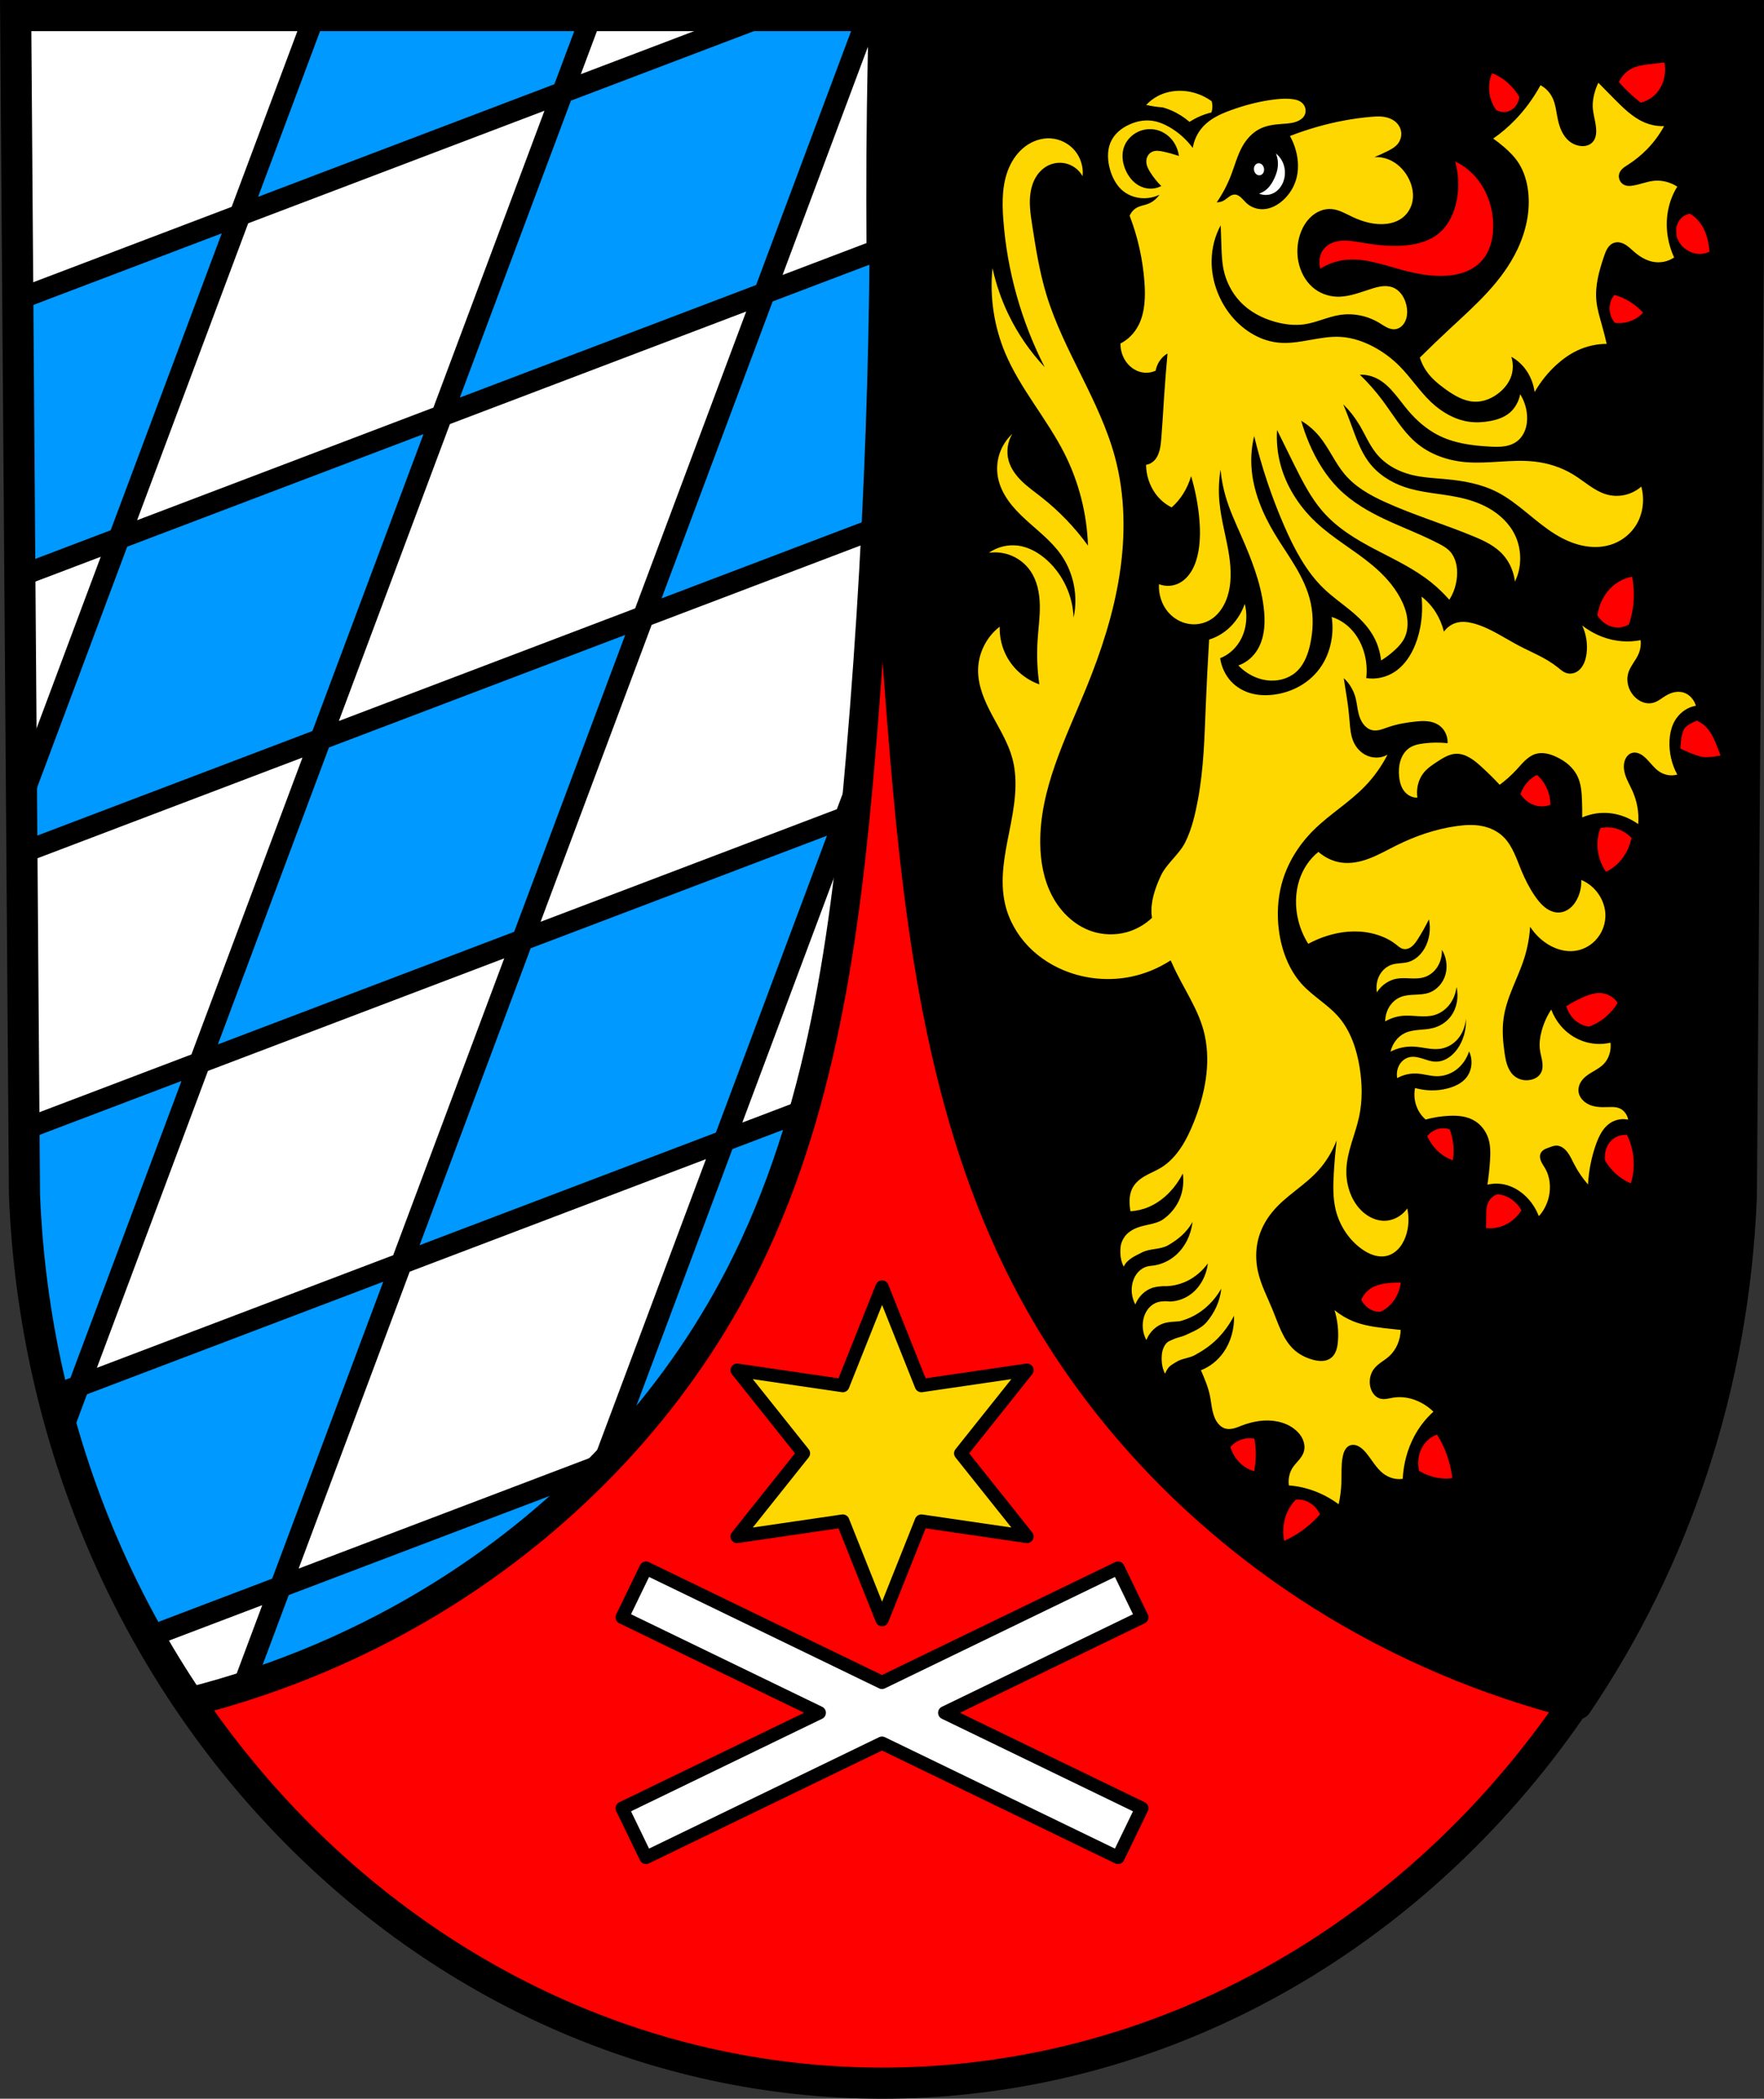
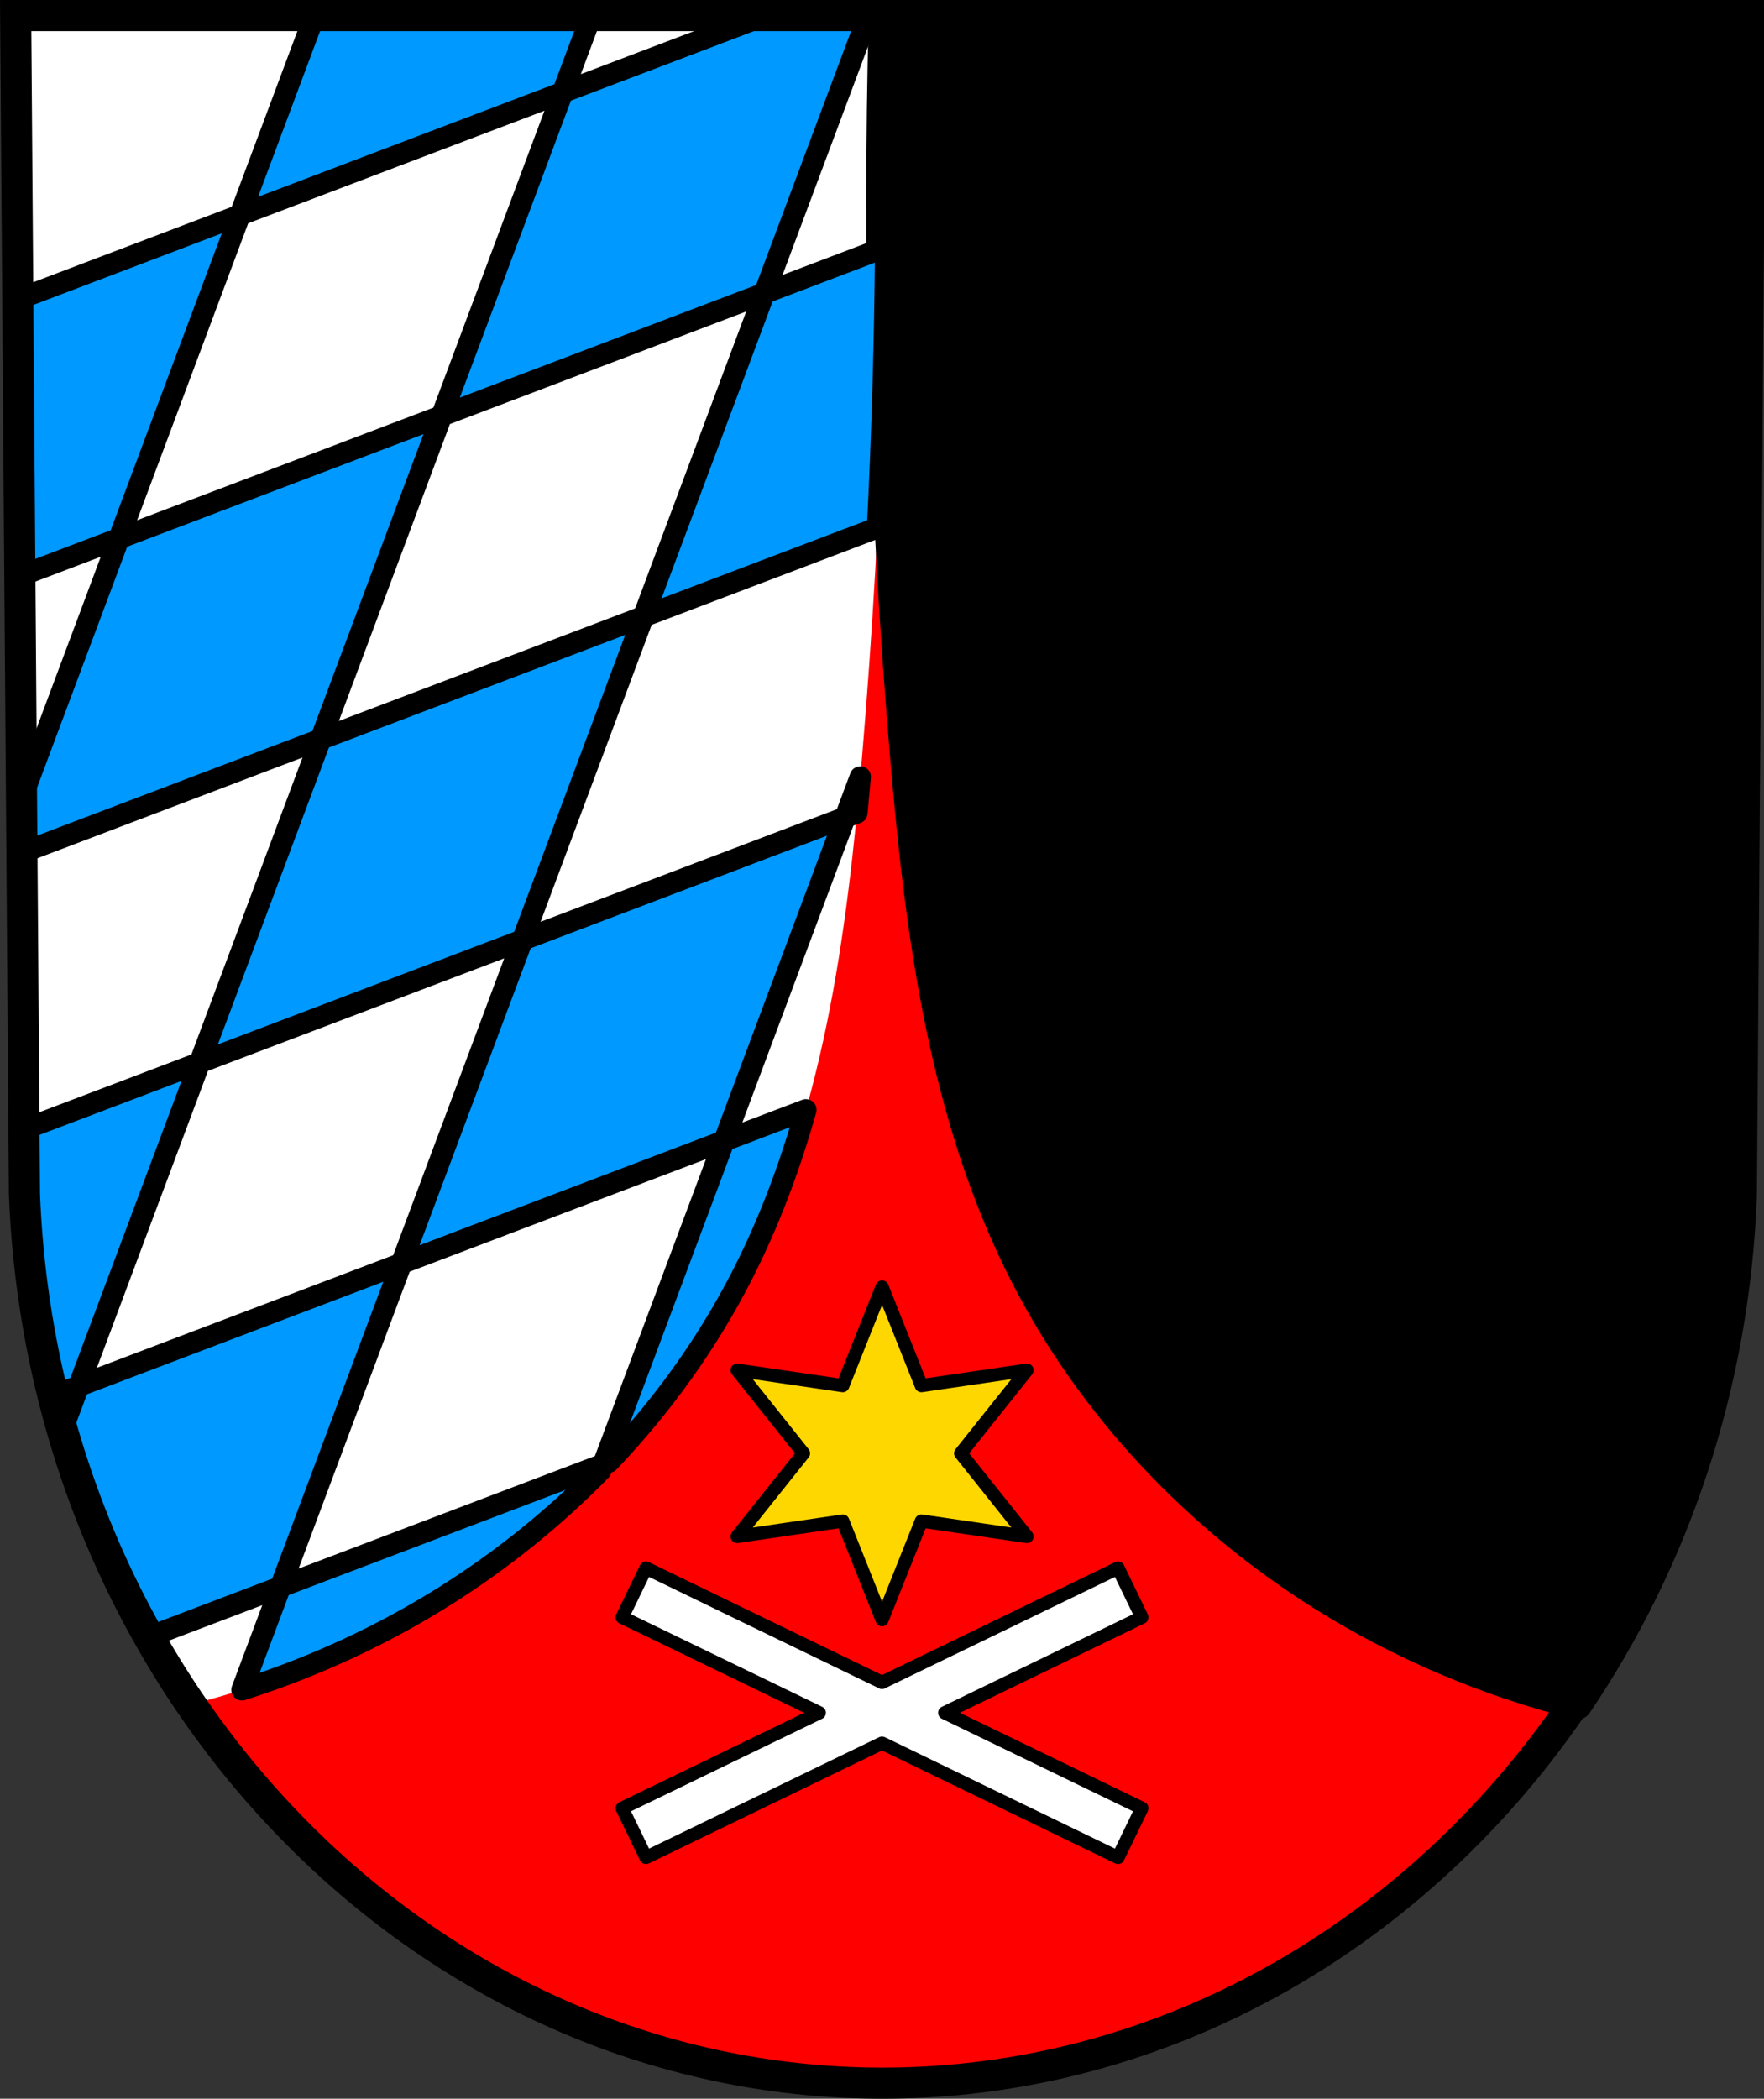
<svg xmlns="http://www.w3.org/2000/svg" xmlns:ns1="http://www.inkscape.org/namespaces/inkscape" xmlns:ns2="http://sodipodi.sourceforge.net/DTD/sodipodi-0.dtd" width="176.001mm" height="209.344mm" viewBox="0 0 176.001 209.344" version="1.1" id="svg5330" ns1:version="0.92.4 (5da689c313, 2019-01-14)" ns2:docname="DEU Einselthum COA.svg">
  <rect x="0" y="0" width="176.001" height="209.344" fill="#333333" stroke="none" />
  <defs id="defs5324">
    <ns1:path-effect effect="spiro" id="path-effect1231" is_visible="true" />
    <ns1:path-effect effect="spiro" id="path-effect1178" is_visible="true" />
    <ns1:path-effect effect="spiro" id="path-effect6113" is_visible="true" />
    <ns1:path-effect effect="spiro" id="path-effect6113-4" is_visible="true" />
  </defs>
  <ns2:namedview id="base" pagecolor="#ffffff" bordercolor="#666666" borderopacity="1.0" ns1:pageopacity="0.0" ns1:pageshadow="2" ns1:zoom="0.69260144" ns1:cx="332.59956" ns1:cy="395.60992" ns1:document-units="mm" ns1:current-layer="layer1" showgrid="false" ns1:window-width="1366" ns1:window-height="745" ns1:window-x="-8" ns1:window-y="-8" ns1:window-maximized="1" fit-margin-top="0" fit-margin-left="0" fit-margin-right="0" fit-margin-bottom="0" ns1:snap-midpoints="true" ns1:snap-smooth-nodes="true" ns1:snap-object-midpoints="true" ns1:snap-center="true" ns1:snap-nodes="false" />
  <g ns1:label="Ebene 1" ns1:groupmode="layer" id="layer1" transform="translate(-1.089,-6.321)">
    <path style="fill:#ff0000;fill-opacity:1;fill-rule:evenodd;stroke:none;stroke-width:3.104;stroke-opacity:1" ns1:connector-curvature="0" d="m 175.526,7.874 -0.877,117.581 c -1.913,49.459 -39.716,88.631 -85.56,88.658 C 43.287,214.052 5.47,174.867 3.53,125.454 L 2.653,7.874 H 89.087 Z" id="path10563-0-6-7-3-3" ns2:nodetypes="ccccccc" />
    <path style="fill:#ffffff;stroke:none;stroke-width:11;stroke-linecap:round;stroke-linejoin:round;stroke-miterlimit:4;stroke-dasharray:none;stroke-opacity:1" d="M 5.91 5.867 L 9.225 450.266 C 12.033 521.792 34.749 587.635 71.416 641.686 C 105.497 633.091 138.245 619.201 167.975 600.447 C 214.693 570.978 254.056 529.481 279.26 480.33 C 309.989 420.402 318.88 351.901 324.574 284.795 C 332.443 192.065 335.122 98.896 332.592 5.867 L 5.91 5.867 z " transform="matrix(0.265,0,0,0.265,1.089,6.321)" id="path6111" />
    <path style="fill:#000000;stroke:#000000;stroke-width:11;stroke-linecap:round;stroke-linejoin:round;stroke-miterlimit:4;stroke-dasharray:none;stroke-opacity:1" d="M 332.592 5.867 C 330.062 98.896 332.739 192.065 340.607 284.795 C 346.302 351.901 355.194 420.402 385.924 480.33 C 411.127 529.481 450.491 570.978 497.209 600.447 C 526.983 619.228 559.783 633.133 593.918 641.725 C 630.54 587.678 653.206 521.829 655.975 450.266 L 659.289 5.867 L 332.592 5.867 z " transform="matrix(0.265,0,0,0.265,1.089,6.321)" id="path6111-1" />
    <path style="fill:#ffffff;fill-opacity:1;stroke:#000000;stroke-width:1.323;stroke-linecap:round;stroke-linejoin:round;stroke-miterlimit:4;stroke-dasharray:none;stroke-opacity:1;paint-order:markers fill stroke" d="m 65.541,162.735 -2.377,4.91 19.667,9.522 -19.667,9.522 2.377,4.909 23.548,-11.401 23.548,11.401 2.377,-4.909 -19.667,-9.522 19.667,-9.522 -2.377,-4.91 -23.548,11.401 z" id="rect878" ns1:connector-curvature="0" />
    <path ns2:type="star" style="fill:#ffd700;fill-opacity:1;stroke:#000000;stroke-width:0.632;stroke-linecap:round;stroke-linejoin:round;stroke-miterlimit:4;stroke-dasharray:none;stroke-opacity:1;paint-order:markers fill stroke" id="path898" ns2:sides="6" ns2:cx="-102.53426" ns2:cy="151.52359" ns2:r1="7.9503021" ns2:r2="3.7366419" ns2:arg1="0" ns2:arg2="0.52359878" ns1:flatsided="false" ns1:rounded="0" ns1:randomized="0" d="m -94.584,151.524 -4.714,1.868 0.739,5.017 -3.975,-3.149 -3.975,3.149 0.739,-5.017 -4.714,-1.868 4.714,-1.868 -0.739,-5.017 3.975,3.149 3.975,-3.149 -0.739,5.017 z" ns1:transform-center-x="-1.4296853e-05" ns1:transform-center-y="-1.3397062e-05" transform="matrix(0,2.087,-2.1,0,407.297,365.276)" />
    <path style="fill:#0099ff;stroke:#000000;stroke-width:8;stroke-linecap:round;stroke-linejoin:round;stroke-miterlimit:4;stroke-dasharray:none;stroke-opacity:1;fill-opacity:1" d="M 118.43 5.867 L 90.332 80.959 L 211.838 34.801 L 166.285 156.533 L 287.793 110.377 L 326.898 5.867 L 288 5.867 L 211.838 34.799 L 222.664 5.867 L 118.43 5.867 z M 287.793 110.377 L 242.24 232.111 L 330.383 198.629 C 332.145 163.458 333.165 128.251 333.438 93.037 L 287.793 110.377 z M 242.24 232.111 L 120.734 278.27 L 75.184 400.004 L 196.689 353.846 L 242.24 232.111 z M 75.184 400.004 L 9.037 425.131 L 9.225 450.266 C 9.304 452.299 9.406 454.327 9.518 456.352 C 9.546 456.862 9.577 457.371 9.607 457.881 C 9.698 459.414 9.799 460.945 9.908 462.473 C 9.947 463.02 9.984 463.568 10.025 464.115 C 10.174 466.078 10.337 468.037 10.516 469.99 C 10.548 470.339 10.584 470.687 10.617 471.035 C 10.767 472.628 10.928 474.218 11.098 475.805 C 11.168 476.465 11.24 477.124 11.314 477.783 C 11.483 479.279 11.66 480.77 11.846 482.26 C 11.903 482.72 11.956 483.182 12.016 483.643 C 12.253 485.493 12.507 487.337 12.771 489.178 C 12.871 489.873 12.978 490.566 13.082 491.26 C 13.261 492.461 13.446 493.659 13.637 494.855 C 13.765 495.658 13.892 496.46 14.025 497.26 C 14.266 498.706 14.515 500.15 14.771 501.59 C 14.938 502.525 15.11 503.458 15.283 504.391 C 15.507 505.593 15.734 506.793 15.969 507.99 C 16.137 508.849 16.31 509.708 16.484 510.564 C 16.69 511.575 16.901 512.584 17.115 513.592 C 17.304 514.482 17.492 515.372 17.688 516.26 C 18.046 517.889 18.414 519.513 18.793 521.133 C 18.975 521.909 19.165 522.681 19.352 523.455 C 19.512 524.123 19.677 524.789 19.842 525.455 L 29.631 521.736 L 75.184 400.004 z M 166.285 156.533 L 44.779 202.691 L 8.109 300.693 L 8.26 320.994 L 120.734 278.268 L 166.285 156.533 z M 44.779 202.691 L 90.332 80.959 L 6.707 112.725 L 7.484 216.859 L 44.779 202.691 z M 323.9 292.443 L 318.195 307.689 L 322.637 306.002 C 323.078 301.479 323.5 296.96 323.9 292.443 z M 318.195 307.689 L 196.689 353.848 L 151.139 475.582 L 272.645 429.424 L 318.195 307.689 z M 272.645 429.424 L 227.094 551.158 L 229.25 550.34 C 249.124 529.495 266.12 505.956 279.26 480.33 C 289.532 460.297 297.355 439.302 303.443 417.725 L 272.645 429.424 z M 227.094 551.158 L 105.586 597.314 L 91.078 636.086 C 118.083 627.516 144.009 615.564 167.975 600.447 C 189.112 587.114 208.736 571.31 226.232 553.457 L 227.094 551.158 z M 105.586 597.314 L 151.139 475.582 L 29.631 521.738 L 23.336 538.561 C 23.818 540.246 24.311 541.926 24.816 543.6 C 24.836 543.663 24.856 543.727 24.875 543.791 C 25.381 545.463 25.898 547.13 26.426 548.791 C 26.432 548.81 26.437 548.829 26.443 548.848 C 28.506 555.332 30.745 561.726 33.145 568.031 C 33.282 568.391 33.417 568.752 33.555 569.111 C 34.016 570.311 34.484 571.505 34.957 572.697 C 35.207 573.326 35.456 573.955 35.709 574.582 C 36.139 575.649 36.574 576.713 37.014 577.773 C 37.339 578.558 37.668 579.341 37.998 580.123 C 38.392 581.056 38.788 581.989 39.189 582.918 C 39.659 584.003 40.136 585.083 40.615 586.162 C 40.892 586.786 41.163 587.413 41.443 588.035 C 42.241 589.804 43.052 591.566 43.877 593.318 C 43.994 593.567 44.113 593.813 44.23 594.061 C 44.944 595.569 45.667 597.071 46.4 598.566 C 46.632 599.039 46.868 599.509 47.102 599.98 C 47.758 601.304 48.42 602.624 49.092 603.938 C 49.338 604.419 49.586 604.899 49.834 605.379 C 50.509 606.684 51.191 607.983 51.881 609.277 C 52.103 609.695 52.323 610.113 52.547 610.529 C 53.389 612.096 54.243 613.656 55.107 615.207 C 55.179 615.335 55.249 615.464 55.32 615.592 C 55.446 615.817 55.577 616.039 55.703 616.264 L 105.586 597.314 z " transform="matrix(0.265,0,0,0.265,1.089,6.321)" id="path909-9-8" />
-     <path ns1:connector-curvature="0" style="fill:none;stroke:#000000;stroke-width:2.91;stroke-linecap:round;stroke-linejoin:round;stroke-miterlimit:4;stroke-dasharray:none;stroke-opacity:1" d="M 2.653,7.874 3.53,125.454 c 0.743,18.925 6.753,36.346 16.455,50.647 9.017,-2.274 17.682,-5.949 25.548,-10.911 12.361,-7.797 22.776,-18.776 29.444,-31.781 8.131,-15.856 10.483,-33.98 11.989,-51.735 2.082,-24.535 2.791,-49.186 2.121,-73.8 z" id="path6111-9" />
    <g id="g1239" transform="translate(-1.058,-1.058)">
      <g style="stroke-width:0.801" transform="matrix(1.248,0,0,1.248,439.053,-31.731)" id="g1218">
-         <path d="m -230.802,37.191 c 0.473,0.18 0.919,0.456 1.308,0.811 0.337,0.307 0.633,0.672 0.872,1.077 -0.026,0.24 -0.108,0.469 -0.236,0.661 -0.127,0.192 -0.3,0.345 -0.497,0.44 -0.347,0.169 -0.769,0.149 -1.115,-0.051 -0.266,-0.369 -0.449,-0.811 -0.526,-1.272 -0.094,-0.566 -0.025,-1.157 0.192,-1.666 m 12.107,-0.652 c 0.101,-0.017 0.203,-0.031 0.303,-0.047 0.46,-0.063 0.921,-0.116 1.383,-0.159 0.125,0.699 0.003,1.441 -0.337,2.027 -0.352,0.609 -0.932,1.042 -1.576,1.177 -0.279,-0.217 -0.55,-0.448 -0.812,-0.691 -0.324,-0.3 -0.634,-0.619 -0.928,-0.955 0.239,-0.488 0.626,-0.88 1.085,-1.1 0.279,-0.133 0.578,-0.203 0.882,-0.253 m -15.052,7.711 c 0.767,0.354 1.454,0.936 1.97,1.666 0.67,0.949 1.042,2.142 1.073,3.33 0.025,0.973 -0.187,1.971 -0.733,2.709 -0.348,0.47 -0.819,0.816 -1.33,1.042 -0.511,0.226 -1.062,0.335 -1.615,0.376 -1.199,0.089 -2.411,-0.135 -3.591,-0.454 -1.538,-0.416 -3.098,-1 -4.65,-0.797 -0.671,0.088 -1.322,0.325 -1.903,0.692 -0.151,-0.482 -0.082,-1.034 0.178,-1.438 0.16,-0.248 0.386,-0.438 0.635,-0.565 0.25,-0.128 0.524,-0.195 0.8,-0.223 0.609,-0.062 1.226,0.062 1.836,0.164 1.145,0.193 2.306,0.311 3.449,0.195 0.991,-0.101 1.995,-0.397 2.743,-1.105 0.666,-0.63 1.081,-1.548 1.267,-2.511 0.194,-1.008 0.149,-2.08 -0.13,-3.082 m 18.779,4.174 c 0.434,0.261 0.805,0.658 1.057,1.132 0.159,0.299 0.27,0.627 0.351,0.96 0.074,0.307 0.124,0.621 0.146,0.936 -0.326,0.161 -0.7,0.224 -1.056,0.165 -0.394,-0.066 -0.783,-0.276 -1.094,-0.562 -0.2,-0.184 -0.455,-0.705 -0.455,-0.705 0,0 -0.101,-0.58 -0.04,-0.854 0.061,-0.276 0.203,-0.54 0.393,-0.726 0.19,-0.187 0.438,-0.312 0.696,-0.346 m -6.045,6.49 c 0.341,0.092 0.675,0.227 0.992,0.399 0.478,0.26 0.92,0.607 1.301,1.024 -0.287,0.297 -0.632,0.525 -1.006,0.664 -0.399,0.149 -0.832,0.197 -1.255,0.14 -0.283,-0.329 -0.438,-0.789 -0.417,-1.235 0.018,-0.371 0.156,-0.729 0.384,-0.992 m 1.419,22.522 c 0.109,0.571 0.152,1.155 0.129,1.732 -0.029,0.714 -0.159,1.418 -0.385,2.078 -0.387,0.234 -0.854,0.307 -1.294,0.202 -0.492,-0.117 -0.945,-0.456 -1.233,-0.923 0.132,-0.907 0.566,-1.743 1.201,-2.312 0.452,-0.406 1.003,-0.676 1.583,-0.778 m 5.177,11.505 c 0,0 0.39,0.197 0.558,0.344 0.225,0.197 0.423,0.441 0.584,0.705 0.325,0.534 0.746,1.742 0.746,1.742 0,0 -0.934,0.179 -1.403,0.113 -0.627,-0.089 -1.81,-0.674 -1.81,-0.674 0,0 0.033,-1.156 0.319,-1.59 0.228,-0.346 1.005,-0.642 1.005,-0.642 m -12.783,4.339 c 0.373,0.328 0.671,0.762 0.857,1.247 0.138,0.36 0.215,0.746 0.225,1.133 -0.466,0.19 -1.002,0.177 -1.473,-0.035 -0.368,-0.166 -0.696,-0.451 -0.932,-0.811 0.153,-0.435 0.404,-0.824 0.724,-1.122 0.18,-0.168 0.382,-0.307 0.598,-0.412 m 5.336,4.206 c 0.271,-0.033 0.548,-0.02 0.819,0.038 0.517,0.11 1.01,0.388 1.402,0.79 -0.113,0.536 -0.325,1.043 -0.621,1.478 -0.366,0.538 -0.858,0.966 -1.417,1.231 -0.389,-0.548 -0.629,-1.225 -0.678,-1.912 -0.038,-0.54 0.04,-1.085 0.227,-1.576 0.089,-0.021 0.178,-0.037 0.269,-0.047 m -0.618,13.243 c 0.226,-0.028 0.456,-0.023 0.68,0.03 0.411,0.099 0.792,0.366 1.054,0.738 -0.265,0.43 -0.591,0.812 -0.963,1.128 -0.396,0.336 -0.845,0.598 -1.321,0.77 -0.418,-0.043 -0.827,-0.232 -1.156,-0.534 -0.311,-0.286 -0.549,-0.673 -0.675,-1.098 0.419,-0.26 0.853,-0.491 1.3,-0.691 0.278,-0.125 0.562,-0.24 0.858,-0.305 0.074,-0.016 0.149,-0.029 0.224,-0.039 m -12.512,10.82 c 0.267,-0.05 0.545,-0.032 0.809,0.056 0.146,0.383 0.243,0.787 0.287,1.196 0.047,0.429 0.035,0.863 -0.034,1.284 -0.399,-0.139 -0.778,-0.363 -1.108,-0.654 -0.391,-0.345 -0.714,-0.787 -0.938,-1.282 0.194,-0.24 0.445,-0.423 0.722,-0.527 0.085,-0.032 0.173,-0.056 0.262,-0.072 m 14.615,0.513 c 0.124,-0.019 0.251,-0.018 0.376,-0.002 0.246,0.504 0.412,1.054 0.487,1.615 0.102,0.758 0.038,1.536 -0.185,2.247 -0.353,-0.148 -0.69,-0.349 -0.998,-0.596 -0.416,-0.334 -0.778,-0.751 -1.063,-1.225 -0.074,-0.539 0.079,-1.102 0.404,-1.492 0.253,-0.303 0.606,-0.497 0.979,-0.548 m -9.978,4.736 c 0.385,0.029 0.767,0.165 1.101,0.392 0.326,0.221 0.606,0.529 0.809,0.889 -0.271,0.427 -0.632,0.781 -1.046,1.028 -0.537,0.321 -1.165,0.459 -1.782,0.392 0.01,-0.326 0.015,-0.653 0.014,-0.98 -3e-4,-0.283 -0.004,-0.571 0.07,-0.838 0.118,-0.429 0.443,-0.773 0.834,-0.882 m -8.969,7.132 c 0.407,-0.063 0.82,-0.085 1.233,-0.073 -0.064,0.491 -0.237,0.961 -0.499,1.355 -0.287,0.431 -0.68,0.77 -1.127,0.973 -0.352,0.019 -0.713,-0.096 -1.01,-0.32 -0.216,-0.163 -0.397,-0.383 -0.526,-0.636 0.172,-0.384 0.446,-0.708 0.78,-0.92 0.347,-0.22 0.749,-0.319 1.15,-0.379 m -11.109,12.379 c 0.213,-0.026 0.429,-0.018 0.641,0.025 0.066,0.377 0.102,0.759 0.107,1.14 0.007,0.491 -0.036,0.98 -0.128,1.456 -0.416,-0.113 -0.81,-0.342 -1.135,-0.661 -0.35,-0.343 -0.618,-0.788 -0.768,-1.276 0.29,-0.324 0.666,-0.55 1.072,-0.646 0.069,-0.016 0.14,-0.029 0.211,-0.038 m 15.238,-0.301 c 0.208,0.328 0.392,0.672 0.552,1.031 0.344,0.771 0.571,1.602 0.667,2.448 -0.414,0.051 -0.837,0.036 -1.251,-0.043 -0.486,-0.093 -0.961,-0.277 -1.4,-0.54 -0.13,-0.553 -0.083,-1.15 0.132,-1.656 0.252,-0.593 0.733,-1.052 1.299,-1.24 m -11.278,5.191 c 0.47,-0.047 0.96,0.108 1.347,0.428 0.239,0.197 0.439,0.455 0.579,0.747 -0.432,0.491 -0.913,0.928 -1.432,1.3 -0.453,0.324 -0.934,0.601 -1.436,0.823 -0.124,-0.63 -0.091,-1.291 0.096,-1.89 0.169,-0.542 0.463,-1.031 0.846,-1.408" id="path8582-4" ns1:connector-curvature="0" style="fill:#ff0000;fill-rule:evenodd;stroke-width:0.226" />
-         <path d="m -248.08,43.61 c 0.314,0.242 0.551,0.609 0.656,1.014 0.102,0.39 0.082,0.812 -0.046,1.184 -0.137,0.399 -0.402,0.741 -0.743,0.934 -0.368,0.208 -0.819,0.234 -1.216,0.07 0.259,-0.082 0.499,-0.229 0.698,-0.428 0.217,-0.217 0.383,-0.49 0.518,-0.779 0.146,-0.311 0.26,-0.648 0.288,-1.002 0.026,-0.336 -0.028,-0.681 -0.155,-0.993 m -1.425,0.781 a 0.483,0.404 81.089 0 1 0.474,0.415 0.483,0.404 81.089 0 1 -0.325,0.539 0.483,0.404 81.089 0 1 -0.474,-0.415 0.483,0.404 81.089 0 1 0.324,-0.539" id="path8584-4" ns1:connector-curvature="0" style="fill:#ffffff;fill-rule:evenodd;stroke-width:0.226" />
-         <path id="path8586-9" transform="matrix(0.212,0,0,0.212,-350.924,30.49)" d="m 606.703,35.189 c -0.636,1.328 -1.147,2.732 -1.523,4.188 -0.401,1.55 -0.648,3.166 -0.592,4.795 0.093,2.722 1.023,5.363 1.264,8.08 0.075,0.851 0.083,1.712 -0.051,2.545 -0.134,0.832 -0.412,1.638 -0.869,2.301 -0.564,0.819 -1.384,1.393 -2.275,1.697 -0.891,0.303 -1.853,0.348 -2.791,0.225 -1.554,-0.203 -3.076,-0.874 -4.33,-1.957 -1.115,-0.963 -2.003,-2.236 -2.668,-3.619 -0.664,-1.384 -1.111,-2.878 -1.436,-4.395 -0.574,-2.684 -0.786,-5.502 -1.918,-7.977 -0.985,-2.154 -2.654,-3.928 -4.627,-4.922 l -0.004,0.002 c -2.659,4.873 -5.925,9.317 -9.68,13.174 -2.509,2.58 -5.238,4.896 -8.141,6.914 1.448,1.021 2.852,2.121 4.205,3.295 2.045,1.773 3.994,3.74 5.482,6.104 1.93,3.065 3.018,6.703 3.465,10.369 0.928,7.574 -0.827,15.238 -3.957,21.877 -5.835,12.38 -16.033,21.225 -25.639,30.154 -3.795,3.528 -7.539,7.124 -11.229,10.785 0.573,1.816 1.41,3.534 2.469,5.068 1.861,2.699 4.357,4.769 6.908,6.633 3.308,2.419 6.935,4.615 10.828,4.896 3.742,0.271 7.422,-1.304 10.295,-3.867 1.797,-1.603 3.34,-3.646 4.078,-6.094 0.667,-2.212 0.638,-4.698 -0.08,-6.945 2.427,1.315 4.559,3.344 6.109,5.818 1.399,2.232 2.326,4.82 2.68,7.482 2.251,-3.904 5.051,-7.4 8.277,-10.324 2.393,-2.169 5.031,-4.031 7.885,-5.371 3.455,-1.622 7.22,-2.468 11.016,-2.473 -0.528,-2.306 -1.108,-4.598 -1.744,-6.875 -0.869,-3.113 -1.846,-6.226 -2.148,-9.447 -0.532,-5.653 1.04,-11.184 2.797,-16.426 0.326,-0.972 0.662,-1.945 1.143,-2.828 0.48,-0.883 1.116,-1.68 1.934,-2.168 0.68,-0.407 1.465,-0.588 2.248,-0.564 0.783,0.025 1.563,0.247 2.287,0.607 1.49,0.741 2.713,2.025 4.014,3.137 2.055,1.756 4.415,3.138 6.938,3.621 2.748,0.527 5.622,-0.06 7.965,-1.623 -1.159,-2.488 -1.974,-5.163 -2.408,-7.9 -0.494,-3.126 -0.493,-6.332 0.037,-9.41 0.583,-3.384 1.805,-6.606 3.562,-9.398 -2.644,-1.713 -5.741,-2.499 -8.73,-2.213 -2.703,0.258 -5.261,1.358 -7.938,1.805 -0.598,0.099 -1.207,0.168 -1.814,0.127 -0.608,-0.039 -1.22,-0.192 -1.768,-0.508 -0.593,-0.343 -1.101,-0.883 -1.42,-1.537 -0.315,-0.655 -0.448,-1.422 -0.33,-2.141 0.146,-0.892 0.647,-1.659 1.256,-2.246 0.608,-0.587 1.325,-1.018 2.023,-1.465 2.671,-1.711 5.185,-3.723 7.439,-6.053 2.443,-2.525 4.572,-5.421 6.32,-8.59 -2.604,0.091 -5.243,-0.431 -7.695,-1.521 -4.31,-1.917 -7.88,-5.476 -11.336,-8.973 -1.93,-1.953 -3.859,-3.91 -5.783,-5.869 z m -157.613,3.043 c -2.913,-0.028 -5.838,0.594 -8.422,1.932 -1.672,0.866 -3.194,2.024 -4.473,3.406 2.067,0.458 4.167,0.762 6.277,0.928 1.048,0.296 2.083,0.656 3.096,1.09 2.489,1.067 4.846,2.544 6.971,4.367 1.259,-0.821 2.58,-1.531 3.945,-2.121 1.394,-0.602 2.837,-1.078 4.307,-1.424 0.453,-1.335 0.485,-2.858 0.09,-4.248 -3.062,-2.24 -6.76,-3.6 -10.543,-3.877 -0.415,-0.03 -0.832,-0.049 -1.248,-0.053 z m 39.344,2.975 c -1.09,0.017 -2.18,0.106 -3.262,0.225 -0.722,0.08 -1.442,0.173 -2.16,0.277 h -0.002 c -5.029,0.733 -9.96,2.068 -14.756,3.799 -2.276,0.821 -4.533,1.735 -6.621,3.012 -2.089,1.275 -4.013,2.93 -5.439,5.051 -1.218,1.811 -2.054,3.944 -2.428,6.193 -2.41,-3.202 -5.396,-5.87 -8.713,-7.789 -2.161,-1.251 -4.484,-2.194 -6.879,-2.477 -2.883,-0.34 -5.784,0.289 -8.422,1.502 -1.489,0.685 -2.915,1.561 -4.148,2.703 -1.234,1.142 -2.273,2.556 -2.934,4.193 -1.25,3.101 -1.044,6.787 -0.086,10.1 0.83,2.868 2.242,5.609 4.342,7.539 1.884,1.733 4.251,2.739 6.643,3.072 2.605,0.362 5.268,-0.052 7.639,-1.191 -1.134,1.613 -2.696,2.839 -4.449,3.494 -1.359,0.508 -2.833,0.681 -4.113,1.389 -1.166,0.644 -2.123,1.728 -2.688,3.037 3.075,7.991 4.971,16.507 5.588,25.088 0.395,5.507 0.212,11.284 -2.156,16.025 -1.545,3.094 -3.989,5.596 -6.889,7.053 -0.035,2.283 0.622,4.598 1.842,6.482 1.22,1.884 2.994,3.326 4.963,4.035 2.116,0.761 4.445,0.665 6.453,-0.262 0.238,-1.212 0.681,-2.365 1.303,-3.379 0.803,-1.312 1.903,-2.388 3.176,-3.109 -0.518,5.662 -0.961,11.335 -1.334,17.018 -0.325,4.972 -0.597,9.949 -1,14.91 -0.125,1.533 -0.262,3.075 -0.645,4.545 -0.383,1.47 -1.025,2.877 -2.029,3.902 -0.844,0.861 -1.932,1.429 -3.08,1.604 0.039,3.877 1.305,7.773 3.525,10.84 1.632,2.256 3.767,4.064 6.143,5.205 1.663,-1.477 3.135,-3.219 4.355,-5.162 1.27,-2.023 2.27,-4.262 2.959,-6.625 1.427,4.778 2.421,9.698 2.959,14.664 0.494,4.562 0.604,9.205 -0.193,13.664 -0.438,2.45 -1.157,4.848 -2.322,6.955 -1.164,2.108 -2.795,3.92 -4.801,4.992 -2.366,1.264 -5.211,1.434 -7.754,0.463 -0.231,3.697 0.989,7.534 3.279,10.322 1.775,2.16 4.152,3.679 6.678,4.375 3.488,0.96 7.263,0.33 10.211,-1.781 2.687,-1.924 4.615,-4.986 5.686,-8.359 1.503,-4.737 1.377,-9.999 0.646,-15.043 -0.998,-6.886 -3.081,-13.598 -3.709,-20.523 -0.371,-4.082 -0.229,-8.207 0.422,-12.207 0.311,3.437 0.957,6.847 1.922,10.156 1.472,5.05 3.672,9.818 5.779,14.602 3.809,8.648 7.39,17.597 8.561,27.053 0.332,2.687 0.467,5.411 0.188,8.082 -0.279,2.672 -0.983,5.294 -2.24,7.553 -1.695,3.047 -4.396,5.355 -7.49,6.4 3.345,3.522 7.863,5.611 12.383,5.725 3.737,0.093 7.531,-1.201 10.193,-4.02 2.471,-2.615 3.81,-6.319 4.59,-10.057 1.029,-4.925 1.193,-10.15 0.129,-15.148 -1.041,-4.887 -3.22,-9.425 -5.715,-13.658 -2.496,-4.233 -5.326,-8.218 -7.855,-12.426 -4.597,-7.645 -8.243,-16.283 -8.789,-25.336 -0.235,-3.9 0.113,-7.82 1.025,-11.551 2.779,11.571 6.557,22.885 11.266,33.725 3.779,8.701 8.287,17.275 14.852,23.641 3.135,3.039 6.67,5.505 10.018,8.242 3.348,2.738 6.574,5.823 8.779,9.74 1.581,2.809 2.597,6 2.945,9.254 1.958,-1.197 3.805,-2.613 5.502,-4.221 1.295,-1.225 2.52,-2.587 3.33,-4.256 1.096,-2.256 1.363,-4.968 1.008,-7.555 -0.355,-2.587 -1.302,-5.064 -2.506,-7.342 -2.631,-4.977 -6.47,-9.061 -10.617,-12.535 -6.903,-5.783 -14.762,-10.055 -21.359,-16.275 -6.298,-5.938 -11.372,-13.739 -13.516,-22.543 -0.967,-3.971 -1.33,-8.102 -1.068,-12.16 2.1,4.284 4.21,8.566 6.334,12.832 3.112,6.258 6.305,12.579 10.768,17.744 5.535,6.405 12.718,10.679 19.908,14.449 7.267,3.811 14.758,7.277 21.279,12.553 2.38,1.925 4.612,4.078 6.666,6.428 1.691,-2.619 2.709,-5.781 2.914,-9.045 0.102,-1.622 0.004,-3.279 -0.404,-4.859 -0.409,-1.582 -1.136,-3.088 -2.188,-4.262 -1.156,-1.292 -2.641,-2.133 -4.115,-2.906 -6.603,-3.461 -13.531,-6.019 -20.25,-9.166 -6.383,-2.99 -12.665,-6.577 -17.826,-11.783 -4.672,-4.713 -8.291,-10.636 -10.977,-16.963 -1.171,-2.758 -2.175,-5.599 -2.996,-8.498 2.593,1.535 4.957,3.583 6.938,6.014 3.526,4.323 5.792,9.761 9.357,14.041 4.173,5.009 9.836,8.1 15.484,10.654 10.912,4.942 22.294,8.332 33.32,12.914 4.082,1.698 8.258,3.663 11.283,7.205 2.288,2.679 3.788,6.178 4.197,9.801 2.626,-5.181 2.667,-11.954 0.109,-17.385 -2.16,-4.588 -5.959,-8.057 -10.111,-10.375 -3.716,-2.075 -7.747,-3.315 -11.803,-4.133 -6.636,-1.336 -13.446,-1.582 -19.91,-3.803 -5.12,-1.758 -10.03,-4.835 -13.469,-9.475 -3.16,-4.262 -4.897,-9.546 -6.783,-14.631 -0.878,-2.365 -1.799,-4.714 -2.766,-7.039 2.295,2.245 4.326,4.826 6.023,7.65 2.148,3.576 3.776,7.558 6.348,10.775 3.464,4.337 8.405,6.935 13.434,8.18 4.135,1.024 8.366,1.207 12.568,1.584 6.733,0.606 13.56,1.751 19.756,4.949 7.858,4.057 14.205,11.151 21.791,15.834 3.159,1.95 6.536,3.474 10.047,4.256 3.51,0.781 7.158,0.804 10.568,-0.193 4.665,-1.364 8.866,-4.763 10.992,-9.561 1.676,-3.783 1.998,-8.327 0.883,-12.465 -3.704,3.255 -8.887,4.346 -13.539,2.85 -4.379,-1.409 -8.02,-4.842 -12.031,-7.316 -4.628,-2.852 -9.804,-4.441 -15.002,-4.984 -8.525,-0.892 -17.041,0.969 -25.576,0.258 -6.8,-0.566 -13.687,-2.875 -19.127,-7.646 -4.894,-4.291 -8.326,-10.264 -12.305,-15.605 -2.606,-3.5 -5.475,-6.761 -8.564,-9.727 2.418,-0.091 4.875,0.525 7.064,1.77 2.267,1.284 4.204,3.206 5.955,5.271 1.756,2.065 3.347,4.295 5.094,6.365 3.17,3.758 6.88,6.995 11.043,9.195 6.206,3.281 13.14,4.145 19.918,4.504 1.91,0.101 3.834,0.166 5.711,-0.156 1.877,-0.323 3.72,-1.059 5.158,-2.404 1.342,-1.256 2.281,-3.005 2.754,-4.902 0.473,-1.896 0.494,-3.932 0.172,-5.898 -0.373,-2.274 -1.203,-4.47 -2.408,-6.379 -0.529,2.746 -1.935,5.24 -3.912,6.936 -2.116,1.815 -4.782,2.683 -7.445,3.174 -2.639,0.486 -5.349,0.636 -8.029,0.248 -5.217,-0.756 -10.164,-3.554 -14.225,-7.406 -4.307,-4.085 -7.655,-9.294 -11.85,-13.523 -2.789,-2.812 -5.941,-5.171 -9.295,-7.025 -4.056,-2.24 -8.459,-3.75 -12.924,-4.018 -7.987,-0.479 -15.773,2.994 -23.746,2.129 -7.062,-0.766 -13.794,-5.042 -18.404,-11.207 -4.128,-5.52 -6.62,-12.607 -6.535,-19.668 0.057,-4.715 1.252,-9.363 3.426,-13.324 0.09,2.811 0.186,5.621 0.293,8.432 0.102,2.701 0.214,5.419 0.75,8.072 0.932,4.618 3.165,8.941 6.268,12.242 3.683,3.921 8.471,6.345 13.369,7.682 3.578,0.976 7.294,1.407 10.9,0.883 4.49,-0.653 8.68,-2.759 13.158,-3.49 5.079,-0.83 10.458,0.187 15.066,2.961 0.918,0.552 1.806,1.174 2.756,1.652 0.949,0.479 1.976,0.814 3,0.754 0.784,-0.046 1.545,-0.325 2.201,-0.783 0.656,-0.459 1.208,-1.094 1.619,-1.826 0.508,-0.908 0.8,-1.959 0.898,-3.037 0.098,-1.078 0.008,-2.18 -0.217,-3.246 -0.284,-1.351 -0.786,-2.661 -1.52,-3.797 -0.734,-1.137 -1.706,-2.096 -2.83,-2.709 -1.333,-0.727 -2.841,-0.947 -4.299,-0.859 -1.458,0.088 -2.878,0.472 -4.275,0.904 -4.345,1.346 -8.668,3.196 -13.225,3.072 -3.356,-0.096 -6.759,-1.315 -9.418,-3.701 -2.689,-2.414 -4.521,-5.946 -5.227,-9.674 -0.555,-2.932 -0.438,-5.98 0.287,-8.811 0.736,-2.871 2.112,-5.539 4.076,-7.533 2.225,-2.259 5.26,-3.611 8.318,-3.311 2.715,0.267 5.228,1.762 7.764,2.955 3.998,1.879 8.329,3.069 12.58,2.633 2.29,-0.235 4.562,-0.963 6.406,-2.439 1.834,-1.468 3.19,-3.681 3.646,-6.172 0.498,-2.72 -0.081,-5.632 -1.271,-8.135 -1.376,-2.89 -3.57,-5.315 -6.186,-6.793 -2.143,-1.211 -4.558,-1.786 -6.92,-1.648 1.787,-0.71 3.544,-1.515 5.262,-2.402 1.402,-0.722 2.821,-1.542 3.775,-2.889 0.489,-0.689 0.839,-1.503 0.998,-2.371 0.159,-0.869 0.125,-1.793 -0.119,-2.652 -0.239,-0.842 -0.677,-1.615 -1.229,-2.258 -0.552,-0.644 -1.218,-1.161 -1.93,-1.559 -1.225,-0.685 -2.581,-1.016 -3.932,-1.135 -1.351,-0.119 -2.701,-0.03 -4.045,0.084 -6.823,0.58 -13.574,1.857 -20.17,3.723 -3.536,1.001 -7.027,2.17 -10.465,3.504 0.999,1.767 1.773,3.686 2.295,5.678 0.926,3.533 1.033,7.345 0.019,10.771 -0.863,2.92 -2.517,5.486 -4.596,7.471 -2.193,2.094 -4.949,3.585 -7.881,3.674 -2.222,0.068 -4.52,-0.708 -6.258,-2.328 -0.683,-0.636 -1.271,-1.39 -1.957,-2.021 -0.344,-0.316 -0.713,-0.602 -1.113,-0.814 -0.4,-0.212 -0.834,-0.351 -1.271,-0.363 -0.788,-0.025 -1.531,0.35 -2.188,0.811 -0.656,0.461 -1.257,1.013 -1.945,1.414 -0.825,0.48 -1.765,0.727 -2.709,0.711 2.189,-3.162 4.018,-6.64 5.43,-10.33 1.375,-3.595 2.37,-7.412 4.219,-10.717 1.58,-2.824 3.802,-5.231 6.521,-6.621 2.599,-1.329 5.527,-1.687 8.412,-1.891 2.205,-0.155 4.486,-0.248 6.459,-1.295 0.498,-0.264 0.973,-0.59 1.377,-1.006 0.404,-0.416 0.734,-0.927 0.92,-1.508 0.192,-0.6 0.224,-1.269 0.1,-1.902 -0.125,-0.634 -0.404,-1.235 -0.793,-1.727 -0.465,-0.587 -1.08,-1.012 -1.729,-1.301 -0.649,-0.289 -1.335,-0.448 -2.021,-0.557 -1.086,-0.173 -2.177,-0.228 -3.268,-0.211 z m -50.742,11.467 c 0.632,0.003 1.266,0.063 1.893,0.184 2.422,0.467 4.741,1.841 6.4,3.908 1.353,1.686 2.251,3.812 2.547,6.021 -1.928,-0.642 -3.878,-1.18 -5.846,-1.611 -0.73,-0.16 -1.468,-0.305 -2.207,-0.324 -0.739,-0.019 -1.488,0.094 -2.152,0.43 -0.604,0.305 -1.126,0.795 -1.494,1.406 -0.368,0.613 -0.58,1.346 -0.594,2.094 -0.016,0.751 0.164,1.503 0.441,2.199 0.278,0.696 0.652,1.343 1.047,1.969 1.2,1.901 2.598,3.647 4.156,5.193 -1.525,0.79 -3.254,1.114 -4.957,0.926 -1.702,-0.182 -3.373,-0.883 -4.791,-1.998 -1.562,-1.228 -2.799,-2.943 -3.652,-4.842 -1.107,-2.466 -1.573,-5.344 -0.92,-7.938 0.675,-2.682 2.502,-4.853 4.699,-6.145 1.103,-0.648 2.305,-1.09 3.547,-1.311 0.621,-0.11 1.251,-0.165 1.883,-0.162 z m -37.719,3.486 c -3.338,-0.156 -6.674,1.018 -9.352,3.018 -2.677,1.999 -4.715,4.786 -6.072,7.84 -2.714,6.107 -2.729,13.05 -2.238,19.715 1.425,19.362 6.773,38.426 15.625,55.705 -5.492,-5.828 -10.092,-12.496 -13.588,-19.701 -2.726,-5.619 -4.783,-11.56 -6.113,-17.662 -1.095,10.817 0.556,21.901 4.756,31.93 5.693,13.593 15.783,24.884 22.418,38.043 5.409,10.726 8.446,22.64 8.832,34.646 -4.994,-6.898 -10.96,-13.091 -17.664,-18.342 -2.443,-1.913 -4.991,-3.708 -7.219,-5.867 -2.228,-2.159 -4.15,-4.738 -5.01,-7.719 -0.977,-3.388 -0.472,-7.178 1.359,-10.191 -2.193,2.03 -3.864,4.62 -4.809,7.455 -0.945,2.835 -1.163,5.91 -0.627,8.85 0.572,3.137 1.983,6.082 3.809,8.697 1.825,2.615 4.061,4.919 6.402,7.084 4.683,4.33 9.893,8.217 13.566,13.432 4.793,6.802 6.563,15.655 4.756,23.777 -0.246,-8.067 -3.849,-15.98 -9.773,-21.461 -3.146,-2.911 -7.033,-5.189 -11.287,-5.715 -3.791,-0.469 -7.744,0.521 -10.869,2.719 2.959,-0.429 6.037,-0.019 8.779,1.174 2.742,1.192 5.141,3.162 6.846,5.619 2.585,3.727 3.495,8.387 3.582,12.922 0.087,4.535 -0.583,9.046 -0.863,13.572 -0.337,5.439 -0.11,10.913 0.678,16.305 -5.162,-1.801 -9.607,-5.571 -12.227,-10.369 -1.889,-3.46 -2.839,-7.428 -2.719,-11.369 -4.99,3.828 -8.084,10.016 -8.152,16.305 -0.066,6.004 2.447,11.723 5.275,17.02 2.829,5.297 6.056,10.474 7.633,16.268 2.432,8.939 0.711,18.423 -1.104,27.508 -1.815,9.084 -3.712,18.496 -1.613,27.52 1.401,6.025 4.575,11.596 8.885,16.033 4.309,4.437 9.728,7.751 15.57,9.783 7.329,2.55 15.347,3.09 22.951,1.545 5.336,-1.084 10.446,-3.211 15.016,-6.172 0.224,0.463 0.455,0.925 0.66,1.393 3.95,9.015 10.115,17.132 12.211,26.883 2.369,11.01 -0.047,22.482 -4.082,32.605 -1.37,3.436 -2.934,6.789 -4.943,9.791 -2.011,3.002 -4.483,5.65 -7.432,7.459 -1.957,1.2 -4.092,2.017 -6.078,3.158 -1.987,1.141 -3.879,2.685 -4.906,4.898 -0.628,1.352 -0.901,2.896 -0.934,4.439 -0.026,1.323 0.124,2.65 0.35,3.961 2.401,-0.149 4.772,-0.7 6.992,-1.662 2.928,-1.27 5.588,-3.22 7.859,-5.613 1.926,-2.028 3.58,-4.378 4.893,-6.953 0.457,3.163 0.08,6.441 -1.072,9.316 -1.321,3.297 -3.626,6.013 -6.344,7.957 -3.053,2.133 -7.872,1.889 -11.4,3.887 -1.131,0.64 -2.239,1.443 -3.033,2.539 -0.796,1.098 -1.437,2.441 -1.6,3.859 -0.287,2.51 -0.046,5.292 1.182,7.555 1.151,-2.729 4.382,-4.113 6.973,-5.414 3.034,-1.525 6.787,-0.97 9.748,-2.66 3.606,-2.057 7.078,-4.864 9.203,-8.789 -0.542,4.88 -2.809,9.425 -6.209,12.453 -2.605,2.32 -5.846,3.751 -9.213,4.07 -0.926,0.074 -1.835,0.251 -2.688,0.629 -1.193,0.528 -2.24,1.423 -3.033,2.539 -0.793,1.116 -1.334,2.452 -1.6,3.859 -0.478,2.529 -0.048,5.29 1.18,7.553 1.231,-3.053 3.698,-5.414 6.6,-6.316 1.191,-0.36 2.43,-0.482 3.674,-0.574 3.188,0.122 6.375,-0.549 9.258,-1.953 3.04,-1.481 5.738,-3.773 7.814,-6.639 -0.526,4.574 -2.799,8.797 -6.146,11.408 -2.313,1.805 -5.113,2.847 -7.977,2.971 -0.225,-0.02 -0.452,-0.048 -0.678,-0.062 -1.676,-0.113 -3.395,-0.049 -4.934,0.633 -1.193,0.528 -2.24,1.421 -3.033,2.537 -0.793,1.116 -1.334,2.452 -1.6,3.859 -0.478,2.529 -0.048,5.29 1.18,7.553 1.231,-3.052 3.698,-5.416 6.6,-6.318 1.676,-0.521 3.448,-0.57 5.195,-0.697 0.256,-0.019 0.511,-0.047 0.768,-0.07 2.863,-0.721 5.598,-1.992 8.051,-3.74 3.064,-2.184 5.683,-5.117 7.631,-8.543 -0.437,4.79 -2.632,9.219 -5.504,12.596 -2.062,2.424 -5.11,3.557 -7.879,4.871 -1.493,0.709 -3.164,0.917 -4.664,1.605 -0.95,0.435 -2.019,0.761 -2.723,1.586 -0.873,1.023 -1.437,2.443 -1.6,3.861 -0.287,2.509 -0.046,5.29 1.182,7.553 1.231,-3.053 2.504,-3.293 4.141,-4.385 2.09,-1.395 4.769,-1.405 6.969,-2.58 3.07,-1.64 6.026,-3.631 8.557,-6.17 2.504,-2.513 4.647,-5.465 6.336,-8.727 0.171,4.969 -1.247,9.923 -3.943,13.77 -2.179,3.106 -5.173,5.482 -8.537,6.773 1.327,3.085 2.681,6.192 3.371,9.51 0.342,1.64 0.514,3.311 0.826,4.957 0.312,1.646 0.774,3.291 1.625,4.699 0.732,1.212 1.778,2.236 3.014,2.699 1.102,0.412 2.294,0.359 3.41,0.096 1.117,-0.263 2.18,-0.728 3.256,-1.139 4.193,-1.599 8.739,-2.38 13.182,-1.531 2.559,0.489 5.091,1.542 7.15,3.361 1.055,0.931 1.983,2.07 2.572,3.412 0.589,1.342 0.817,2.899 0.486,4.312 -0.314,1.336 -1.091,2.46 -1.932,3.457 -0.84,0.997 -1.764,1.916 -2.467,3.041 -1.163,1.864 -1.651,4.253 -1.332,6.547 3.3,0.245 6.596,0.977 9.76,2.174 3.168,1.198 6.207,2.862 9.012,4.932 0.606,-2.723 0.957,-5.527 1.047,-8.352 0.099,-3.112 -0.112,-6.274 0.428,-9.311 0.156,-0.868 0.375,-1.726 0.754,-2.494 0.379,-0.769 0.928,-1.447 1.631,-1.842 0.545,-0.304 1.167,-0.427 1.785,-0.398 0.619,0.031 1.231,0.215 1.803,0.502 1.143,0.58 2.1,1.54 2.953,2.572 2.134,2.583 3.801,5.72 6.387,7.721 2.149,1.663 4.842,2.401 7.379,2.018 0.278,-5.656 1.775,-11.188 4.328,-15.998 1.893,-3.565 4.359,-6.734 7.254,-9.32 -1.927,-1.861 -4.165,-3.316 -6.553,-4.26 -2.777,-1.098 -5.77,-1.498 -8.639,-1.027 -0.858,0.141 -1.702,0.356 -2.564,0.465 -0.862,0.109 -1.754,0.105 -2.594,-0.188 -0.988,-0.345 -1.859,-1.086 -2.479,-2.021 -0.619,-0.936 -0.993,-2.057 -1.131,-3.195 -0.234,-1.948 0.223,-3.962 1.25,-5.508 0.757,-1.14 1.791,-2.009 2.855,-2.787 1.064,-0.778 2.177,-1.486 3.164,-2.379 2.631,-2.38 4.25,-6.085 4.336,-9.924 -1.998,-0.195 -3.995,-0.41 -5.99,-0.648 -4.035,-0.482 -8.104,-1.065 -11.947,-2.625 -2.493,-1.012 -4.865,-2.427 -7.014,-4.188 1.119,3.682 1.571,7.593 1.312,11.418 -0.076,1.128 -0.212,2.255 -0.531,3.32 -0.319,1.065 -0.829,2.068 -1.568,2.818 -0.94,0.955 -2.208,1.452 -3.494,1.58 -1.284,0.128 -2.593,-0.09 -3.861,-0.432 -2.711,-0.731 -5.351,-2.049 -7.473,-4.115 -1.934,-1.882 -3.375,-4.319 -4.547,-6.855 -1.172,-2.537 -2.096,-5.198 -3.158,-7.791 -1.99,-4.858 -4.49,-9.54 -5.596,-14.707 -0.823,-3.842 -0.834,-7.88 0.064,-11.633 0.956,-3.992 2.921,-7.598 5.404,-10.617 5.032,-6.116 12.048,-9.807 17.334,-15.65 2.935,-3.241 5.298,-7.123 6.932,-11.381 -0.494,4.175 -0.858,8.374 -1.096,12.586 -0.255,4.543 -0.355,9.181 0.717,13.625 1.428,5.919 4.966,11.216 9.586,14.613 1.497,1.1 3.115,2.017 4.834,2.531 1.719,0.515 3.542,0.619 5.234,0.125 1.772,-0.518 3.351,-1.683 4.561,-3.195 1.209,-1.512 2.056,-3.364 2.584,-5.318 0.802,-2.97 0.873,-6.206 0.199,-9.273 -2.188,3.108 -5.796,4.886 -9.4,4.637 -3.269,-0.227 -6.416,-2.053 -8.74,-4.709 -3.301,-3.771 -4.954,-9.132 -4.83,-14.303 0.17,-7.082 3.388,-13.461 4.834,-20.305 1.252,-5.925 1.162,-12.188 0.207,-18.264 -1.078,-6.854 -3.357,-13.726 -7.662,-18.877 -4.171,-4.991 -9.92,-8.01 -14.25,-12.83 -4.804,-5.347 -7.573,-12.667 -8.553,-20.061 -0.783,-5.907 -0.481,-11.956 1.02,-17.592 2.124,-7.963 6.594,-14.912 12.121,-20.383 6.066,-6.005 13.381,-10.329 19.32,-16.488 3.339,-3.462 6.213,-7.482 8.502,-11.893 -2.569,1.474 -5.811,1.476 -8.475,0.004 -1.798,-0.994 -3.328,-2.634 -4.256,-4.621 -1.154,-2.47 -1.377,-5.3 -1.596,-8.043 -0.219,-2.743 -0.518,-5.481 -0.943,-8.201 l -1.25,-7.992 c 2.127,1.919 3.717,4.582 4.469,7.49 0.522,2.022 0.649,4.138 1.197,6.152 0.355,1.302 0.888,2.564 1.674,3.619 0.783,1.056 1.834,1.894 3.01,2.252 1.037,0.316 2.131,0.252 3.168,0.018 1.037,-0.235 2.032,-0.636 3.039,-0.986 3.463,-1.205 7.082,-1.845 10.721,-2.203 1.704,-0.169 3.433,-0.273 5.137,0.033 1.705,0.306 3.398,1.055 4.664,2.398 1.394,1.48 2.177,3.648 2.076,5.75 -3.056,-0.327 -6.135,-0.289 -9.164,0.111 -1.965,0.26 -3.969,0.698 -5.584,1.928 -1.455,1.108 -2.5,2.81 -3.064,4.684 -0.565,1.874 -0.669,3.912 -0.461,5.904 0.196,1.876 0.689,3.783 1.766,5.271 1.232,1.705 3.201,2.716 5.123,2.637 -0.495,-3.212 0.294,-6.593 2.115,-9.047 1.451,-1.95 3.453,-3.271 5.418,-4.545 2.19,-1.422 4.504,-2.87 7.074,-2.951 1.808,-0.058 3.614,0.58 5.236,1.541 1.622,0.96 3.082,2.236 4.506,3.541 2.301,2.11 4.532,4.315 6.686,6.613 2.287,-1.698 4.431,-3.622 6.398,-5.754 1.066,-1.154 2.082,-2.369 3.223,-3.432 1.141,-1.064 2.425,-1.978 3.867,-2.43 1.293,-0.405 2.68,-0.424 4.027,-0.186 1.346,0.237 2.655,0.725 3.92,1.32 1.629,0.768 3.202,1.721 4.592,2.955 1.39,1.234 2.597,2.757 3.404,4.516 1.233,2.686 1.481,5.753 1.6,8.729 0.088,2.198 0.118,4.395 0.09,6.59 3.254,-1.412 6.818,-1.968 10.344,-1.615 3.789,0.378 7.523,1.812 10.77,4.131 0.182,-2.175 0.073,-4.392 -0.32,-6.555 -0.38,-2.088 -1.025,-4.124 -1.887,-6.043 -0.604,-1.345 -1.312,-2.634 -1.916,-3.979 -0.603,-1.344 -1.104,-2.765 -1.252,-4.244 -0.127,-1.271 0.02,-2.584 0.537,-3.699 0.518,-1.115 1.426,-2.015 2.523,-2.326 0.923,-0.263 1.928,-0.102 2.828,0.309 0.901,0.41 1.707,1.058 2.443,1.775 1.613,1.571 2.954,3.515 4.754,4.803 2.079,1.488 4.697,1.966 7.027,1.281 -2.104,-3.827 -3.144,-8.343 -2.936,-12.748 0.103,-2.183 0.512,-4.355 1.371,-6.289 1.627,-3.665 4.916,-6.305 8.578,-6.887 -0.634,-2.243 -2.294,-4.129 -4.295,-4.877 -1.188,-0.444 -2.465,-0.502 -3.68,-0.273 -1.215,0.228 -2.372,0.734 -3.445,1.385 -1.43,0.867 -2.748,2.006 -4.316,2.523 -1.321,0.436 -2.769,0.401 -4.113,-0.053 -1.343,-0.455 -2.582,-1.32 -3.576,-2.443 -0.939,-1.061 -1.666,-2.357 -2.066,-3.768 -0.4,-1.41 -0.467,-2.934 -0.143,-4.34 0.348,-1.517 1.125,-2.847 1.934,-4.111 0.809,-1.263 1.668,-2.506 2.225,-3.936 0.586,-1.507 0.815,-3.195 0.654,-4.855 -4.721,0.932 -9.692,0.515 -14.316,-1.201 -2.74,-1.017 -5.358,-2.482 -7.742,-4.336 1.523,3.251 2.11,7.01 1.652,10.57 -0.166,1.279 -0.465,2.547 -0.984,3.693 -0.52,1.147 -1.267,2.175 -2.225,2.883 -1.32,0.977 -3.056,1.299 -4.598,0.719 -1.168,-0.439 -2.154,-1.339 -3.162,-2.146 -4.39,-3.517 -9.565,-5.49 -14.443,-8.045 -5.655,-2.962 -11.057,-6.789 -17.094,-8.424 -2.111,-0.572 -4.326,-0.861 -6.408,-0.318 -1.917,0.498 -3.658,1.711 -4.885,3.402 -0.622,-2.553 -1.651,-4.997 -3.008,-7.189 -1.46,-2.353 -3.305,-4.407 -5.414,-6.027 0.48,4.776 0.109,9.62 -1.082,14.17 -1.481,5.662 -4.382,11.014 -8.869,14.064 -3.204,2.178 -7.119,3.072 -10.912,2.494 0.378,-3.203 0.103,-6.527 -0.801,-9.648 -0.832,-2.874 -2.201,-5.581 -4.049,-7.818 -2.201,-2.669 -5.074,-4.633 -8.174,-5.596 0.981,6.529 -0.467,13.376 -3.926,18.574 -4.177,6.278 -11.038,9.921 -18.098,10.75 -2.781,0.326 -5.632,0.248 -8.379,-0.51 -2.747,-0.757 -5.39,-2.219 -7.461,-4.414 -2.218,-2.351 -3.728,-5.523 -4.211,-8.852 2.942,-1.133 5.523,-3.313 7.281,-6.154 2.512,-4.058 3.265,-9.452 2,-14.312 -1.312,3.704 -3.503,6.988 -6.295,9.438 -2.103,1.844 -4.542,3.217 -7.141,4.02 -0.503,8.334 -0.927,16.677 -1.268,25.027 -0.486,11.849 -0.771,23.713 -2.953,35.326 -1.025,5.453 -2.278,10.981 -4.729,15.959 -2.348,4.771 -7.15,8.085 -9.357,12.922 h 0.002 c -2.064,4.522 -3.817,9.569 -3.395,14.521 0.033,0.39 0.083,0.777 0.143,1.16 -2.671,2.526 -5.951,4.41 -9.494,5.395 -4.328,1.202 -9.017,1.075 -13.273,-0.361 -6.439,-2.173 -11.666,-7.249 -14.842,-13.258 -3.176,-6.008 -4.431,-12.89 -4.521,-19.686 -0.273,-20.566 9.559,-39.683 17.334,-58.725 5.624,-13.775 10.287,-28.019 12.572,-42.721 2.285,-14.702 2.142,-29.91 -1.711,-44.281 -5.737,-21.4 -19.335,-39.956 -25.814,-61.143 -2.639,-8.629 -4.06,-17.576 -5.436,-26.494 -0.635,-4.116 -1.262,-8.317 -0.57,-12.424 0.346,-2.053 1.028,-4.066 2.141,-5.826 1.113,-1.76 2.671,-3.259 4.545,-4.168 2.238,-1.086 4.892,-1.28 7.264,-0.531 2.372,0.749 4.434,2.434 5.643,4.607 0.374,-3.488 -0.751,-7.11 -3.033,-9.773 -2.283,-2.663 -5.692,-4.33 -9.195,-4.494 z M 557.934,315.033 c -1.575,0.033 -3.149,0.195 -4.707,0.414 l 0.004,-0.002 c -7.837,1.103 -15.429,3.701 -22.586,7.248 -3.359,1.665 -6.637,3.544 -10.117,4.891 -3.484,1.348 -7.226,2.149 -10.932,1.59 -3.045,-0.463 -5.998,-1.861 -8.449,-4 -3.238,2.578 -5.751,6.244 -7.146,10.426 -1.624,4.875 -1.706,10.386 -0.424,15.498 0.78,3.107 2.051,6.077 3.736,8.729 2.213,-1.193 4.523,-2.178 6.895,-2.939 5.438,-1.746 11.273,-2.305 16.912,-1.045 1.565,0.351 3.11,0.839 4.609,1.48 1.608,0.688 3.168,1.555 4.578,2.674 0.837,0.664 1.654,1.43 2.641,1.713 0.594,0.17 1.217,0.151 1.801,-0.014 0.584,-0.165 1.128,-0.475 1.613,-0.863 0.971,-0.779 1.702,-1.863 2.391,-2.953 1.48,-2.34 2.841,-4.775 4.078,-7.289 0.77,3.731 0.174,7.736 -1.617,10.895 -1.433,2.528 -3.664,4.533 -6.293,5.238 -1.967,0.528 -4.078,0.33 -6.021,0.941 -1.94,0.611 -3.636,2.045 -4.678,3.953 -1.04,1.908 -1.416,4.272 -1.035,6.516 1.746,-2.734 4.492,-4.625 7.494,-5.16 1.705,-0.304 3.455,-0.186 5.191,-0.119 1.736,0.067 3.5,0.077 5.158,-0.434 1.991,-0.613 3.765,-1.987 4.963,-3.844 1.198,-1.855 1.812,-4.185 1.717,-6.512 1.65,2.637 2.188,6.078 1.422,9.092 -0.849,3.341 -3.275,6.051 -6.242,7.094 -1.745,0.613 -3.614,0.677 -5.457,0.766 -1.843,0.087 -3.717,0.212 -5.424,0.934 -1.654,0.699 -3.1,1.956 -4.104,3.568 -1.004,1.612 -1.56,3.572 -1.584,5.566 2.083,-1.211 4.405,-1.939 6.779,-2.125 3.857,-0.302 7.851,0.803 11.588,-0.211 2.217,-0.601 4.243,-1.952 5.75,-3.832 1.507,-1.879 2.487,-4.28 2.783,-6.812 0.9,3.808 0.108,8.003 -2.078,10.967 -1.718,2.33 -4.215,3.869 -6.881,4.533 -1.752,0.436 -3.567,0.513 -5.363,0.682 -1.797,0.169 -3.611,0.442 -5.246,1.24 -2.594,1.267 -4.594,3.884 -5.316,6.951 2.698,-1.385 5.706,-2.04 8.715,-1.895 3.373,0.163 6.76,1.312 10.088,0.818 2.522,-0.375 4.896,-1.72 6.617,-3.756 1.726,-2.037 2.797,-4.754 2.994,-7.59 0.223,4.113 -0.936,8.247 -3.197,11.406 -1.023,1.43 -2.272,2.671 -3.723,3.533 -1.451,0.863 -3.108,1.34 -4.777,1.254 -1.571,-0.082 -3.099,-0.651 -4.625,-1.131 -1.526,-0.48 -3.116,-0.877 -4.66,-0.611 -1.604,0.277 -3.072,1.297 -3.984,2.771 -0.914,1.474 -1.257,3.381 -0.938,5.18 2.312,-1.281 4.939,-1.875 7.557,-1.711 2.43,0.152 4.833,0.943 7.268,0.992 2.685,0.054 5.348,-0.825 7.527,-2.486 2.18,-1.662 3.867,-4.096 4.766,-6.881 0.674,1.442 0.99,3.078 0.906,4.676 -0.083,1.598 -0.566,3.153 -1.379,4.441 -1.439,2.272 -3.787,3.605 -6.186,4.424 -2.833,0.967 -5.845,1.325 -8.838,1.117 -1.638,-0.113 -3.272,-0.396 -4.875,-0.838 -0.384,1.899 -0.314,3.929 0.199,5.824 0.647,2.383 1.999,4.545 3.793,6.059 2.946,-0.81 5.975,-1.282 9.029,-1.41 3.254,-0.136 6.666,0.163 9.557,1.967 2.327,1.452 4.191,3.864 5.074,6.656 0.853,2.697 0.79,5.604 0.605,8.418 -0.198,2.998 -0.524,5.98 -0.977,8.934 2.408,-0.582 4.956,-0.523 7.379,0.176 3.085,0.89 5.942,2.81 8.193,5.373 1.607,1.829 2.915,3.984 3.834,6.318 1.864,-2.029 3.196,-4.659 3.807,-7.512 0.74,-3.467 0.368,-7.345 -1.393,-10.424 -0.501,-0.874 -1.107,-1.681 -1.525,-2.605 -0.209,-0.462 -0.371,-0.955 -0.436,-1.463 -0.065,-0.508 -0.029,-1.032 0.141,-1.5 0.248,-0.684 0.765,-1.204 1.342,-1.561 0.576,-0.356 1.217,-0.568 1.846,-0.801 0.965,-0.355 1.939,-0.763 2.969,-0.73 0.779,0.027 1.549,0.316 2.23,0.764 0.682,0.448 1.277,1.051 1.791,1.723 1.029,1.344 1.732,2.947 2.521,4.475 1.444,2.792 3.21,5.385 5.236,7.693 0.274,-5.093 1.258,-10.11 2.902,-14.818 1.006,-2.879 2.321,-5.734 4.498,-7.619 2.138,-1.852 5.03,-2.602 7.75,-2.01 -0.176,-0.95 -0.576,-1.857 -1.146,-2.602 -0.571,-0.746 -1.314,-1.327 -2.131,-1.674 -1.23,-0.522 -2.569,-0.499 -3.867,-0.461 -1.658,0.05 -3.324,0.112 -4.975,-0.156 -1.651,-0.268 -3.304,-0.891 -4.621,-2.07 -0.968,-0.867 -1.75,-2.066 -1.957,-3.416 -0.145,-0.95 -10e-4,-1.932 0.338,-2.799 0.339,-0.868 0.865,-1.627 1.477,-2.275 1.138,-1.209 2.559,-2.034 3.955,-2.854 1.396,-0.82 2.805,-1.665 3.922,-2.9 1.795,-1.993 2.686,-4.953 2.338,-7.812 -3.529,0.853 -7.302,0.605 -10.785,-0.711 -3.004,-1.137 -5.804,-3.074 -7.998,-5.67 -1.502,-1.777 -2.715,-3.854 -3.561,-6.094 -1.544,2.333 -2.74,4.955 -3.533,7.736 -0.692,2.421 -1.076,5.01 -0.717,7.559 0.194,1.377 0.601,2.716 0.828,4.088 0.226,1.372 0.26,2.835 -0.264,4.072 -0.359,0.848 -0.964,1.545 -1.676,2.043 -0.711,0.498 -1.525,0.804 -2.357,0.98 -1.155,0.247 -2.368,0.247 -3.529,-0.059 -1.162,-0.306 -2.273,-0.921 -3.17,-1.82 -1.029,-1.031 -1.748,-2.399 -2.23,-3.834 -0.483,-1.436 -0.74,-2.944 -0.959,-4.447 -0.628,-4.309 -0.956,-8.711 -0.369,-12.98 1.115,-8.109 5.402,-15.074 7.822,-22.771 1.19,-3.777 1.929,-7.75 2.191,-11.779 1.946,2.986 4.553,5.444 7.51,7.076 2.828,1.561 6.007,2.368 9.094,2.037 2.951,-0.316 5.778,-1.687 7.928,-3.898 1.274,-1.311 2.312,-2.912 2.986,-4.703 0.675,-1.792 0.98,-3.773 0.836,-5.738 -0.222,-3.044 -1.528,-5.977 -3.424,-8.246 -1.554,-1.86 -3.506,-3.305 -5.633,-4.174 0.063,2.179 -0.335,4.353 -1.15,6.299 -0.695,1.656 -1.702,3.156 -3.012,4.246 -1.31,1.09 -2.929,1.752 -4.592,1.729 -1.786,-0.024 -3.543,-0.828 -5.02,-2.008 -1.477,-1.178 -2.7,-2.715 -3.799,-4.328 -2.019,-2.962 -3.661,-6.22 -5.055,-9.586 -0.898,-2.167 -1.695,-4.383 -2.682,-6.504 -0.987,-2.12 -2.177,-4.16 -3.748,-5.795 -2.349,-2.442 -5.445,-3.85 -8.574,-4.43 -1.565,-0.29 -3.141,-0.386 -4.717,-0.354 z" style="fill:#ffd700;fill-rule:evenodd;stroke-width:1.067" ns1:connector-curvature="0" />
-       </g>
+         </g>
    </g>
    <path style="fill:none;fill-rule:evenodd;stroke:#000000;stroke-width:3.104;stroke-opacity:1" ns1:connector-curvature="0" d="m 175.526,7.874 -0.877,117.581 c -1.913,49.459 -39.716,88.631 -85.56,88.658 C 43.287,214.052 5.47,174.867 3.53,125.454 L 2.653,7.874 H 89.087 Z" id="path10563-0-6-7-3" ns2:nodetypes="ccccccc" />
  </g>
</svg>